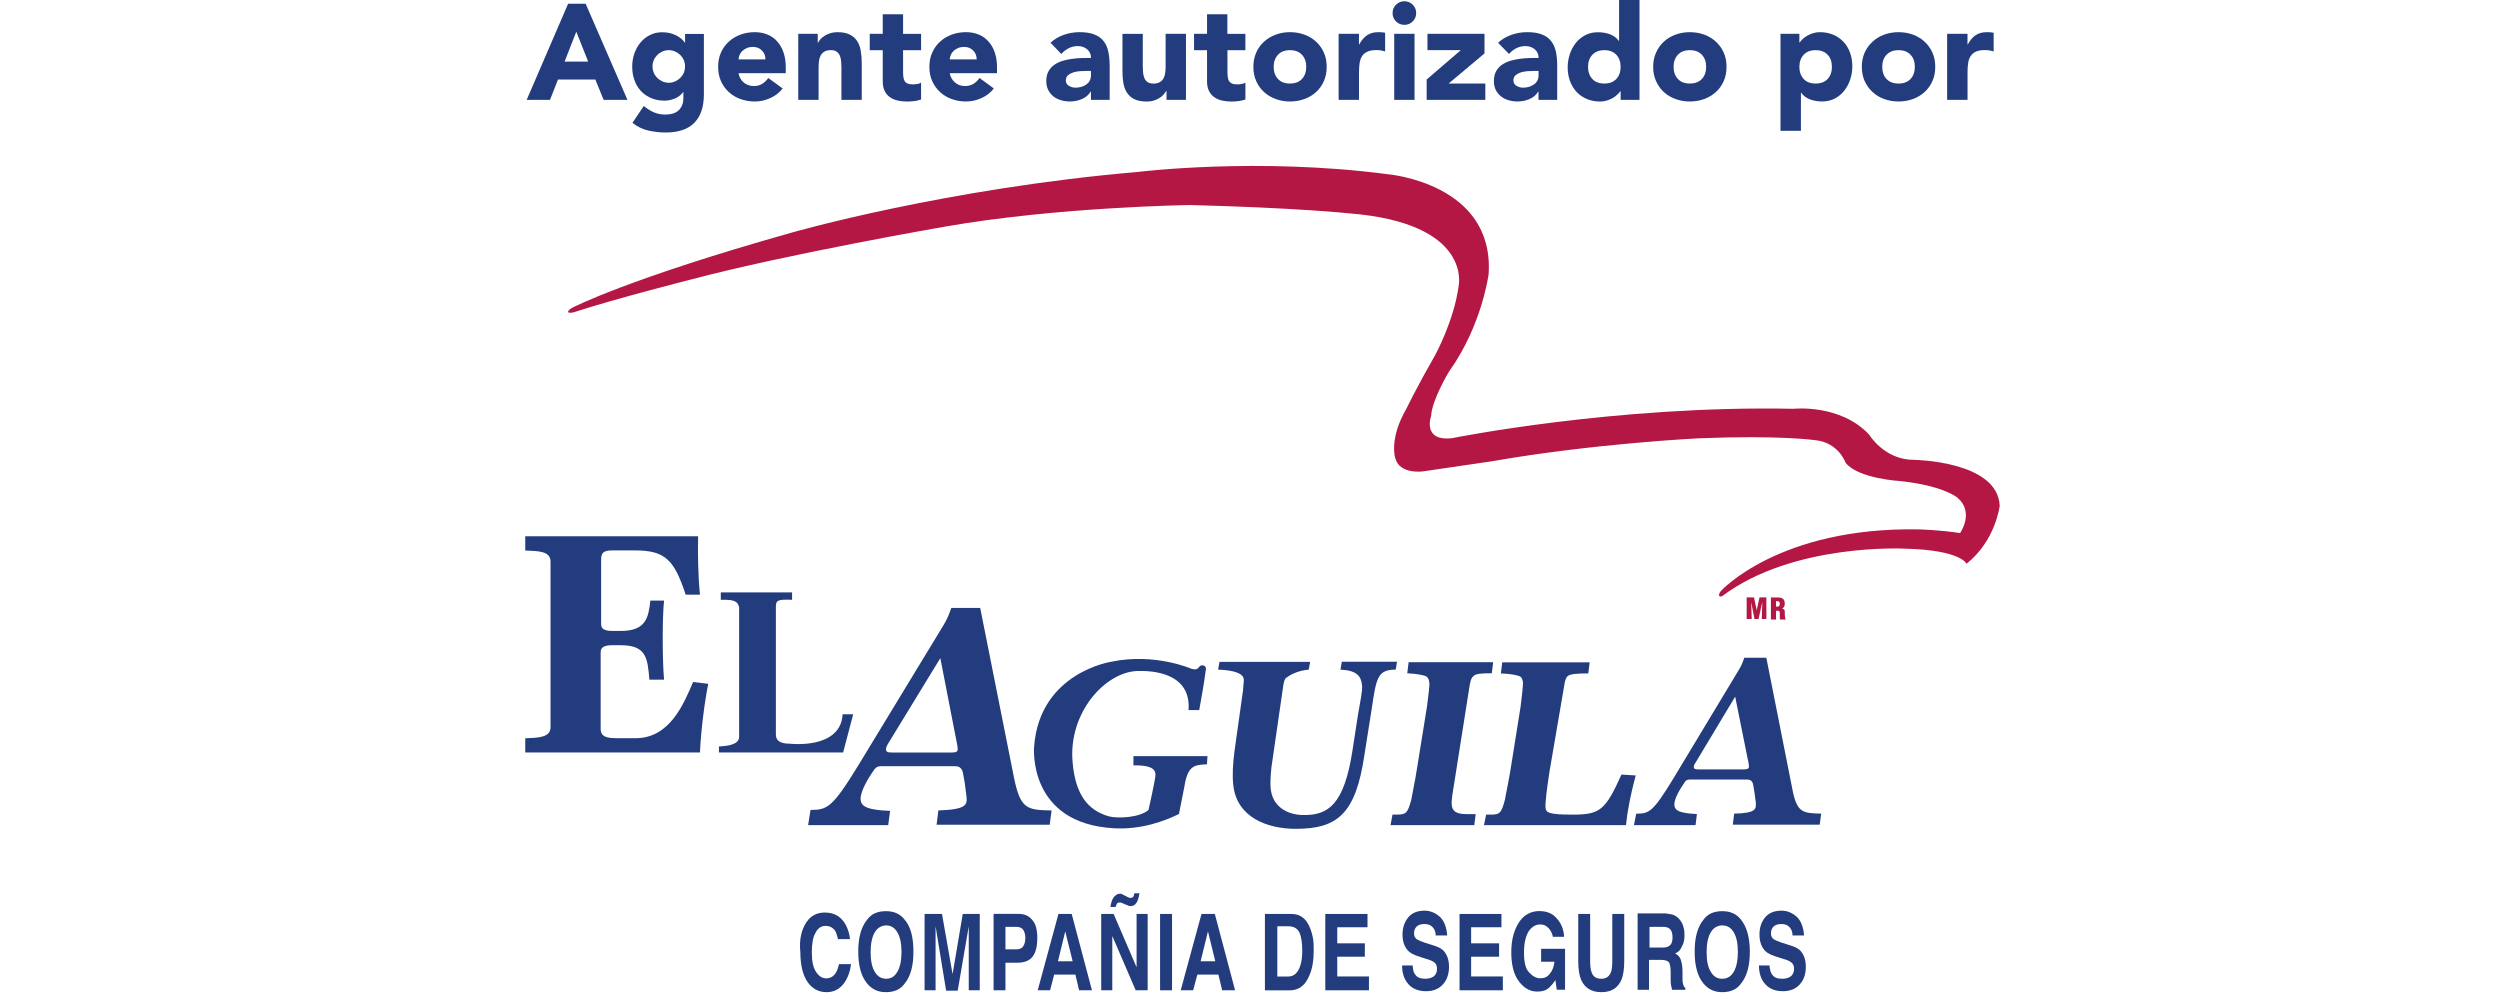
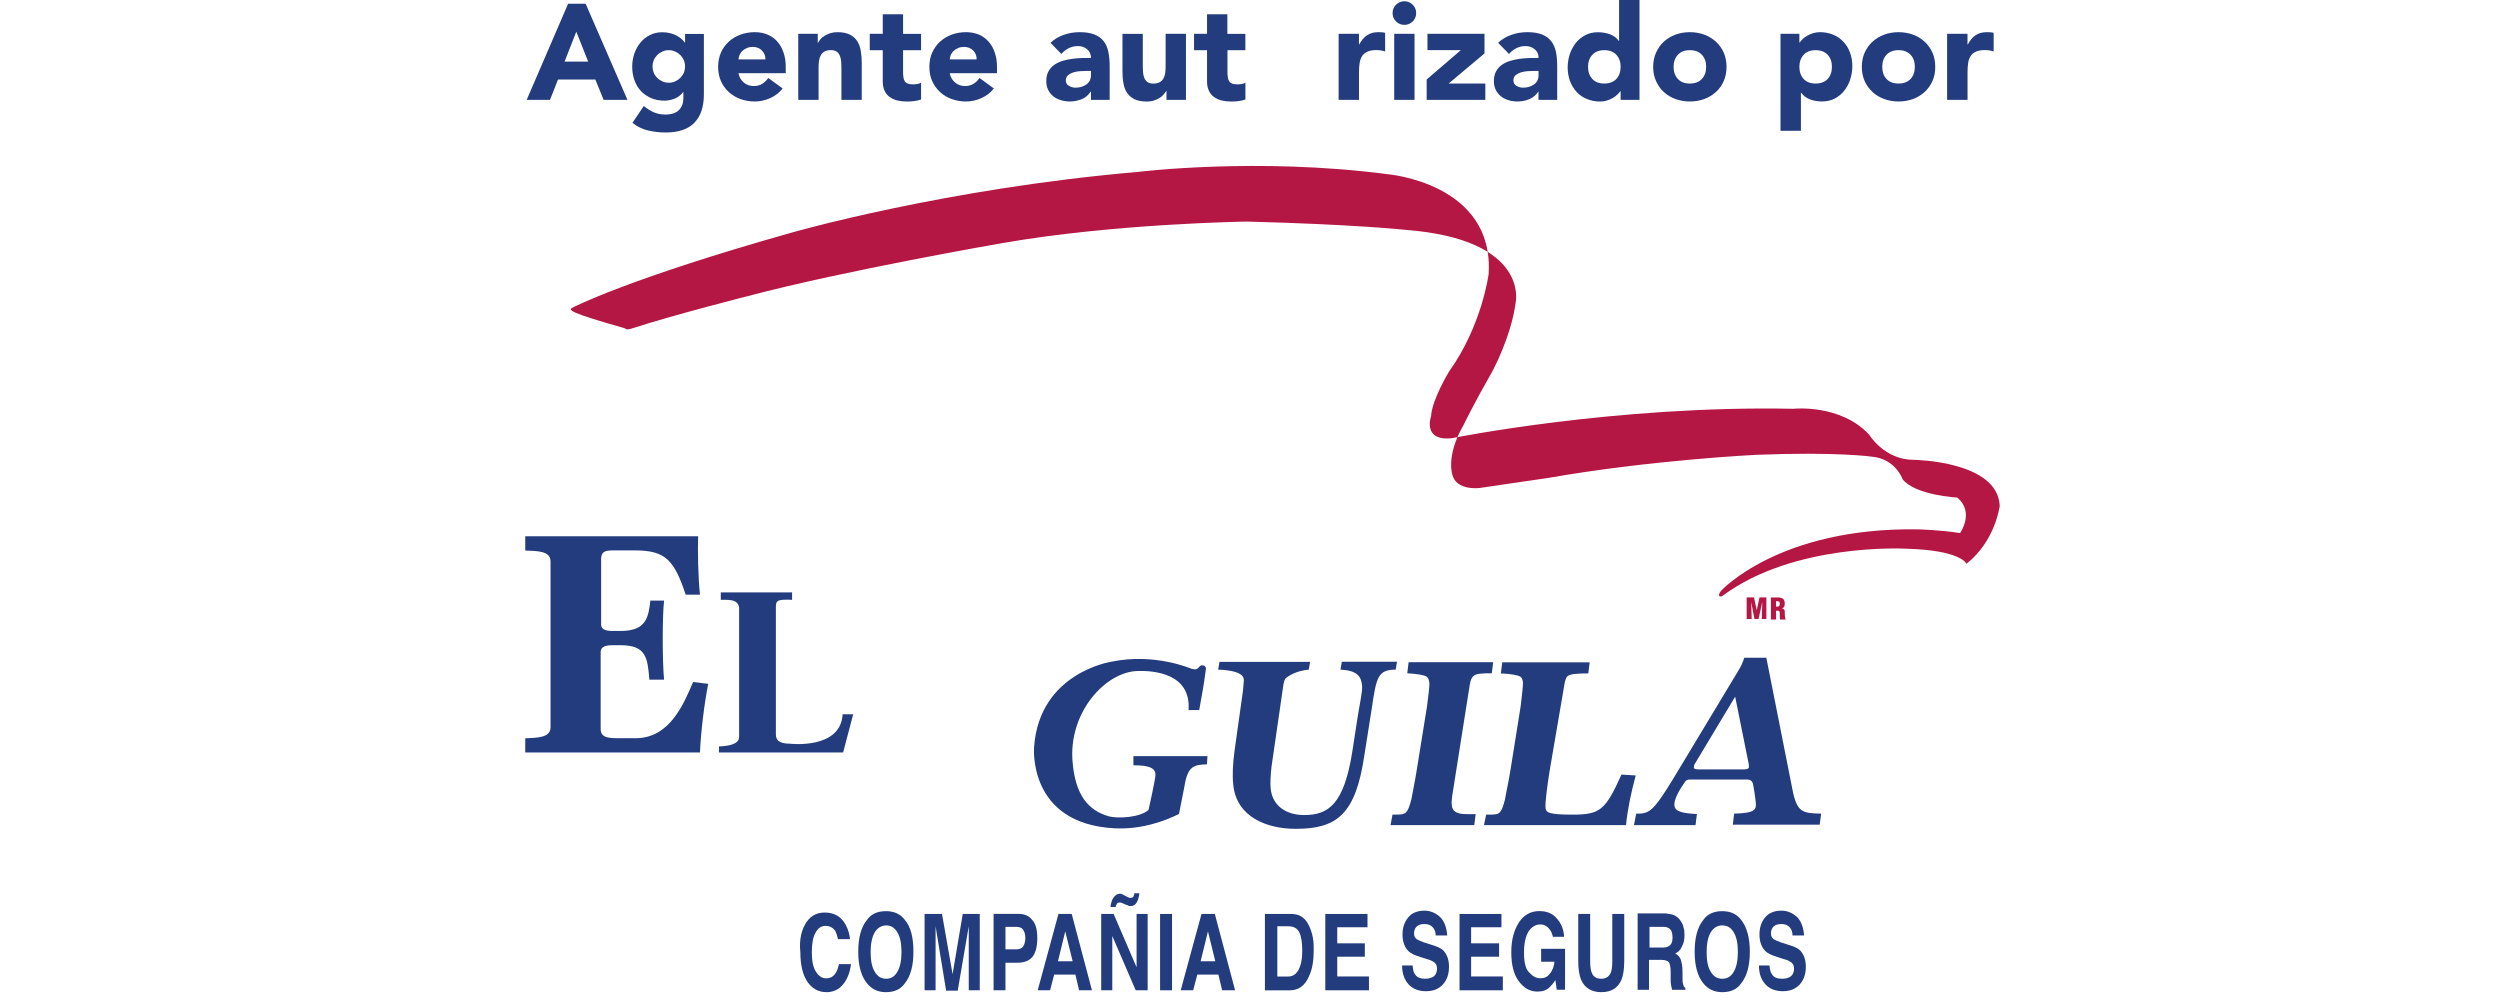
<svg xmlns="http://www.w3.org/2000/svg" version="1.1" id="Capa_1" x="0px" y="0px" width="60px" height="24px" viewBox="0 0 60 24" enable-background="new 0 0 60 24" xml:space="preserve">
  <g>
    <g>
      <path fill="#223C7E" d="M12.606,18.059h4.193c0.023-0.519,0.109-1.205,0.199-1.647l-0.363-0.044    c-0.221,0.509-0.551,1.349-1.381,1.349h-0.43c-0.242,0-0.408-0.023-0.408-0.223v-1.844    c0-0.099,0.065-0.165,0.277-0.165h0.197c0.619,0,0.652,0.298,0.695,0.827h0.353c-0.043-0.452-0.043-1.534,0-1.897    h-0.33c-0.043,0.386-0.09,0.728-0.707,0.728h-0.199c-0.207,0-0.275-0.056-0.275-0.166v-1.545    c0-0.166,0.055-0.222,0.275-0.222h0.541c0.729,0,0.94,0.234,1.213,1.062h0.344    c-0.045-0.388-0.057-1.062-0.045-1.402H12.606v0.343c0.309,0.011,0.607,0.011,0.607,0.264v3.976    c0,0.253-0.309,0.253-0.607,0.266V18.059L12.606,18.059z" />
      <path fill="#223C7E" d="M17.254,18.059h2.981l0.242-0.917h-0.254c-0.045,0.851-1.26,0.707-1.26,0.707    c-0.297,0-0.342-0.109-0.342-0.231v-3.037c0-0.176,0.033-0.198,0.389-0.186v-0.178h-1.711v0.178    c0.219,0,0.406-0.012,0.44,0.186v3.103c0,0.186-0.266,0.22-0.484,0.231V18.059L17.254,18.059z" />
-       <path fill="#223C7E" d="M19.395,19.803h1.922l0.045-0.342c-0.51-0.021-0.697-0.088-0.707-0.276    c-0.012-0.166,0.154-0.475,0.33-0.718c0.033-0.045,0.078-0.078,0.143-0.078h1.791    c0.078,0,0.154,0.022,0.188,0.143l0.045,0.245c0.01,0.109,0.043,0.297,0.043,0.33    c0.021,0.209,0.012,0.319-0.674,0.344l-0.043,0.342h2.715l0.045-0.342c-0.586-0.013-0.75-0.022-0.906-0.807    l-0.807-4.053h-0.693c-0.045,0.122-0.098,0.276-0.199,0.432l-2.033,3.345c-0.627,1.025-0.75,1.07-1.147,1.07    L19.395,19.803z M22.94,17.706c0.023,0.12,0.045,0.209,0.045,0.275c0,0.046-0.021,0.079-0.144,0.079h-1.434    c-0.1,0-0.144-0.013-0.144-0.079c0-0.033,0.021-0.089,0.057-0.143l1.248-2.043L22.94,17.706z" />
      <path fill="#223C7E" d="M27.202,18.367c0.385,0,0.529,0.066,0.529,0.232c0,0.1-0.166,0.838-0.166,0.838    c-0.209,0.189-0.74,0.21-0.949,0.156c-0.508-0.144-0.805-0.519-0.873-1.293c-0.111-1.192,0.783-2.175,1.557-2.196    c0.365-0.012,1.291,0.044,1.225,0.938h0.256c0.076-0.452,0.098-0.506,0.154-0.938    c0.043-0.166-0.111-0.133-0.111-0.133c-0.066,0.023-0.055,0.133-0.231,0.079c0,0-0.885-0.388-1.922-0.168    c0,0-1.723,0.255-1.853,2.043c0,0-0.166,1.844,1.93,1.954c0.652,0.033,1.205-0.175,1.547-0.343l0.131-0.661    c0.078-0.507,0.244-0.519,0.541-0.531l0.012-0.197h-1.777v0.22H27.202L27.202,18.367z" />
      <path fill="#223C7E" d="M29.631,18.003c-0.045,0.331-0.057,0.607-0.033,0.829c0.076,0.784,0.816,1.06,1.5,1.06    c0.996,0,1.438-0.354,1.647-1.767l0.178-1.126c0.109-0.739,0.143-0.928,0.574-0.928l0.031-0.189h-1.324    l-0.033,0.189c0.41,0.021,0.498,0.166,0.519,0.388c0.012,0.121-0.045,0.376-0.1,0.706l-0.131,0.85    c-0.201,1.303-0.586,1.546-1.16,1.546c-0.441,0-0.771-0.231-0.804-0.651c-0.012-0.131,0-0.31,0.021-0.507    l0.285-1.966c0.012-0.077,0.033-0.153,0.078-0.177c0.076-0.056,0.254-0.165,0.531-0.189l0.033-0.186h-2.175    l-0.033,0.186c0.584,0.023,0.617,0.177,0.617,0.255c0,0.033-0.012,0.133-0.021,0.254L29.631,18.003z" />
      <path fill="#223C7E" d="M33.373,19.803h2.01l0.033-0.264h-0.221c-0.254,0-0.342-0.078-0.353-0.222    c-0.012-0.065,0.012-0.189,0.012-0.222l0.42-2.659c0.021-0.122,0.045-0.166,0.078-0.199    c0.055-0.078,0.242-0.078,0.451-0.078l0.033-0.266h-2.029l-0.033,0.266c0.242,0.012,0.408,0.045,0.461,0.078    c0.047,0.033,0.057,0.077,0.068,0.142c0.012,0.068-0.021,0.299-0.055,0.576l-0.244,1.512    c-0.043,0.287-0.121,0.641-0.131,0.718c-0.09,0.332-0.123,0.365-0.355,0.365h-0.098L33.373,19.803z" />
      <path fill="#223C7E" d="M35.615,19.803h3.41c0.035-0.375,0.123-0.784,0.232-1.192l-0.342-0.021    c-0.387,0.861-0.519,0.961-1.17,0.961c-0.574,0-0.641-0.046-0.652-0.166c-0.012-0.1,0.033-0.475,0.098-0.884    l0.365-2.132c0.012-0.043,0.021-0.087,0.055-0.131c0.057-0.066,0.244-0.076,0.508-0.076l0.033-0.266h-2.098    l-0.033,0.266c0.244,0.01,0.408,0.043,0.465,0.076c0.045,0.031,0.055,0.077,0.066,0.144    c0,0.066-0.021,0.299-0.057,0.574l-0.242,1.514c-0.045,0.285-0.123,0.639-0.133,0.718    c-0.088,0.33-0.121,0.363-0.353,0.363H35.668L35.615,19.803z" />
      <path fill="#223C7E" d="M39.215,19.803h1.478l0.033-0.266c-0.387-0.021-0.531-0.065-0.541-0.22    c-0.01-0.131,0.121-0.363,0.254-0.552c0.021-0.033,0.055-0.056,0.111-0.056h1.379    c0.066,0,0.121,0.022,0.144,0.109l0.033,0.19c0.01,0.087,0.033,0.231,0.033,0.253    c0.01,0.155,0.01,0.255-0.519,0.266l-0.033,0.265h2.086l0.035-0.265c-0.453-0.011-0.586-0.021-0.697-0.618    l-0.619-3.124h-0.529c-0.031,0.098-0.076,0.21-0.154,0.33l-1.557,2.584c-0.486,0.796-0.574,0.829-0.883,0.829    L39.215,19.803z M41.94,18.191c0.023,0.089,0.035,0.166,0.035,0.209c0,0.033-0.021,0.065-0.111,0.065h-1.103    c-0.076,0-0.109-0.011-0.109-0.055c0-0.033,0.012-0.066,0.043-0.11l0.949-1.58L41.94,18.191z" />
      <path fill="#223C7E" d="M19.362,22.121c0.111-0.155,0.256-0.22,0.432-0.22c0.231,0,0.397,0.098,0.506,0.299    c0.057,0.109,0.09,0.231,0.1,0.34h-0.287c-0.021-0.089-0.045-0.153-0.065-0.197    c-0.057-0.078-0.133-0.122-0.232-0.122c-0.111,0-0.188,0.057-0.244,0.166c-0.065,0.11-0.088,0.276-0.088,0.474    c0,0.211,0.033,0.364,0.102,0.464c0.065,0.1,0.141,0.155,0.242,0.155c0.1,0,0.176-0.043,0.231-0.133    c0.033-0.045,0.057-0.122,0.078-0.207h0.287c-0.023,0.197-0.09,0.363-0.188,0.483    c-0.1,0.122-0.232,0.189-0.398,0.189c-0.199,0-0.353-0.089-0.463-0.253c-0.111-0.166-0.166-0.409-0.166-0.697    C19.174,22.54,19.241,22.298,19.362,22.121" />
      <path fill="#223C7E" d="M21.536,23.324c0.066-0.109,0.1-0.275,0.1-0.475c0-0.208-0.033-0.363-0.1-0.474    c-0.065-0.111-0.154-0.165-0.264-0.165c-0.111,0-0.211,0.054-0.277,0.165c-0.066,0.11-0.1,0.276-0.1,0.474    c0,0.211,0.033,0.365,0.1,0.475c0.066,0.112,0.154,0.166,0.277,0.166C21.383,23.49,21.471,23.436,21.536,23.324     M21.715,23.601c-0.1,0.144-0.254,0.211-0.453,0.211c-0.201,0-0.344-0.078-0.453-0.211    c-0.144-0.175-0.211-0.43-0.211-0.762c0-0.331,0.066-0.585,0.211-0.763c0.1-0.142,0.252-0.208,0.453-0.208    c0.199,0,0.342,0.066,0.453,0.208c0.143,0.166,0.207,0.421,0.207,0.763C21.922,23.171,21.858,23.426,21.715,23.601" />
      <polygon fill="#223C7E" points="23.106,21.935 23.514,21.935 23.514,23.767 23.25,23.767 23.25,22.53 23.25,22.376     23.25,22.231 22.985,23.776 22.707,23.776 22.454,22.231 22.454,22.376 22.454,22.53 22.454,23.767     22.19,23.767 22.19,21.935 22.608,21.935 22.862,23.38   " />
      <path fill="#223C7E" d="M24.553,22.31c-0.033-0.045-0.09-0.065-0.156-0.065h-0.266v0.539h0.266    c0.066,0,0.123-0.021,0.156-0.066c0.031-0.044,0.055-0.11,0.055-0.209C24.608,22.42,24.584,22.354,24.553,22.31     M24.772,22.972c-0.076,0.089-0.197,0.133-0.352,0.133h-0.289v0.662h-0.285v-1.834h0.596    c0.143,0,0.254,0.046,0.33,0.144c0.09,0.1,0.123,0.242,0.123,0.441C24.895,22.73,24.85,22.883,24.772,22.972" />
      <path fill="#223C7E" d="M25.391,23.071h0.353l-0.178-0.718L25.391,23.071z M25.403,21.935h0.318l0.486,1.832h-0.309    l-0.088-0.376h-0.51l-0.098,0.376h-0.297L25.403,21.935z" />
      <path fill="#223C7E" d="M26.428,21.935h0.299l0.551,1.28v-1.28h0.266v1.832h-0.287l-0.562-1.303v1.303h-0.266    V21.935L26.428,21.935z M26.924,21.46c0.012,0,0.033,0.01,0.045,0.021l0.09,0.046    c0.021,0.01,0.045,0.021,0.055,0.021h0.023c0.031,0,0.055-0.011,0.065-0.033    c0.012-0.021,0.021-0.045,0.021-0.076h0.123c-0.012,0.089-0.033,0.165-0.066,0.22    c-0.033,0.056-0.078,0.087-0.143,0.087c-0.023,0-0.045,0-0.078-0.021c-0.021-0.011-0.045-0.011-0.057-0.021    l-0.076-0.033c-0.012,0-0.021-0.01-0.033-0.01h-0.033c-0.021,0-0.045,0.01-0.055,0.031    c-0.01,0.022-0.023,0.045-0.033,0.076h-0.121c0.01-0.087,0.033-0.153,0.055-0.197    c0.045-0.076,0.1-0.122,0.176-0.122C26.903,21.447,26.913,21.447,26.924,21.46" />
      <rect x="27.842" y="21.935" fill="#223C7E" width="0.287" height="1.832" />
      <path fill="#223C7E" d="M28.815,23.071h0.352l-0.176-0.718L28.815,23.071z M28.836,21.935h0.32l0.486,1.832h-0.31    l-0.09-0.376h-0.506l-0.1,0.376h-0.299L28.836,21.935z" />
      <path fill="#223C7E" d="M30.656,22.244v1.192h0.266c0.133,0,0.232-0.09,0.287-0.266    c0.033-0.1,0.045-0.222,0.045-0.354c0-0.186-0.021-0.332-0.066-0.43c-0.045-0.1-0.133-0.155-0.266-0.155    h-0.266V22.244L30.656,22.244z M31.176,21.968c0.1,0.044,0.178,0.122,0.232,0.232    c0.045,0.089,0.078,0.189,0.1,0.299c0.021,0.109,0.021,0.207,0.021,0.307c0,0.245-0.033,0.454-0.111,0.62    c-0.098,0.232-0.254,0.342-0.463,0.342h-0.597v-1.833h0.597C31.055,21.933,31.121,21.945,31.176,21.968" />
      <polygon fill="#223C7E" points="32.82,22.254 32.094,22.254 32.094,22.64 32.756,22.64 32.756,22.961     32.094,22.961 32.094,23.435 32.855,23.435 32.855,23.767 31.807,23.767 31.807,21.935 32.82,21.935   " />
      <path fill="#223C7E" d="M33.904,23.191c0.012,0.09,0.019,0.145,0.055,0.189c0.043,0.077,0.133,0.11,0.242,0.11    c0.066,0,0.121-0.011,0.166-0.033c0.078-0.031,0.121-0.11,0.121-0.208c0-0.067-0.019-0.111-0.055-0.144    c-0.045-0.033-0.1-0.066-0.188-0.087l-0.144-0.046c-0.143-0.044-0.242-0.089-0.297-0.144    c-0.09-0.089-0.144-0.22-0.144-0.398c0-0.164,0.045-0.297,0.133-0.407c0.088-0.111,0.221-0.167,0.397-0.167    c0.143,0,0.266,0.056,0.375,0.155c0.1,0.098,0.154,0.255,0.168,0.44h-0.277c0-0.108-0.045-0.185-0.111-0.231    c-0.043-0.033-0.098-0.043-0.166-0.043c-0.076,0-0.131,0.021-0.176,0.056c-0.045,0.044-0.066,0.098-0.066,0.166    c0,0.065,0.021,0.109,0.066,0.143c0.033,0.021,0.088,0.044,0.176,0.077l0.242,0.077    c0.1,0.033,0.188,0.076,0.234,0.132c0.076,0.09,0.121,0.21,0.121,0.376s-0.045,0.309-0.144,0.419    c-0.098,0.111-0.231,0.166-0.408,0.166c-0.176,0-0.32-0.055-0.42-0.166c-0.098-0.11-0.154-0.253-0.154-0.452    h0.254v0.021H33.904z" />
      <polygon fill="#223C7E" points="36.035,22.254 35.307,22.254 35.307,22.64 35.978,22.64 35.978,22.961     35.307,22.961 35.307,23.435 36.068,23.435 36.068,23.767 35.029,23.767 35.029,21.935 36.035,21.935   " />
      <path fill="#223C7E" d="M37.272,22.497c-0.023-0.122-0.078-0.21-0.156-0.264c-0.043-0.035-0.098-0.046-0.152-0.046    c-0.111,0-0.201,0.057-0.277,0.166c-0.068,0.11-0.111,0.276-0.111,0.507c0,0.222,0.033,0.388,0.121,0.475    c0.078,0.089,0.168,0.144,0.268,0.144c0.098,0,0.176-0.033,0.231-0.111c0.066-0.077,0.1-0.177,0.111-0.286    h-0.32v-0.31h0.574v0.981h-0.199l-0.033-0.231c-0.055,0.089-0.111,0.144-0.154,0.186    c-0.078,0.066-0.166,0.09-0.277,0.09c-0.188,0-0.33-0.09-0.451-0.254c-0.123-0.167-0.176-0.398-0.176-0.696    c0-0.297,0.066-0.529,0.188-0.718c0.119-0.176,0.285-0.264,0.484-0.264c0.176,0,0.32,0.055,0.42,0.177    c0.109,0.12,0.166,0.265,0.176,0.44h-0.264V22.497L37.272,22.497z" />
      <path fill="#223C7E" d="M37.877,21.935h0.287v1.124c0,0.123,0.012,0.223,0.035,0.278    c0.033,0.098,0.109,0.153,0.231,0.153s0.19-0.056,0.232-0.153c0.023-0.056,0.033-0.155,0.033-0.278v-1.124    h0.287v1.124c0,0.199-0.023,0.345-0.066,0.454c-0.088,0.199-0.242,0.299-0.486,0.299    c-0.231,0-0.398-0.1-0.484-0.299c-0.045-0.109-0.068-0.255-0.068-0.454V21.935L37.877,21.935z" />
      <path fill="#223C7E" d="M39.588,22.242v0.499h0.322c0.066,0,0.109-0.012,0.143-0.035    c0.057-0.033,0.088-0.098,0.088-0.209c0-0.11-0.031-0.188-0.088-0.22c-0.033-0.021-0.076-0.033-0.143-0.033    h-0.322V22.242z M40.207,21.979c0.055,0.033,0.1,0.076,0.133,0.131c0.033,0.045,0.057,0.1,0.066,0.155    c0.021,0.056,0.021,0.122,0.021,0.186c0,0.089-0.012,0.179-0.057,0.255c-0.033,0.089-0.088,0.144-0.166,0.177    c0.068,0.033,0.111,0.089,0.133,0.143c0.021,0.066,0.043,0.156,0.043,0.289v0.12c0,0.089,0,0.143,0.014,0.178    c0.01,0.044,0.019,0.077,0.055,0.098v0.044h-0.32c-0.012-0.044-0.012-0.077-0.021-0.098    c-0.012-0.058-0.012-0.1-0.012-0.155v-0.177c0-0.122-0.021-0.199-0.043-0.232    c-0.033-0.033-0.09-0.056-0.178-0.056h-0.299v0.718h-0.273v-1.833h0.672    C40.074,21.935,40.152,21.945,40.207,21.979" />
      <path fill="#223C7E" d="M41.609,23.324c0.066-0.109,0.1-0.275,0.1-0.475c0-0.208-0.033-0.363-0.1-0.474    c-0.065-0.111-0.154-0.165-0.275-0.165c-0.109,0-0.211,0.054-0.275,0.165c-0.068,0.11-0.1,0.276-0.1,0.474    c0,0.211,0.031,0.365,0.1,0.475c0.065,0.112,0.154,0.166,0.275,0.166S41.543,23.436,41.609,23.324 M41.787,23.601    c-0.1,0.144-0.254,0.211-0.453,0.211s-0.344-0.078-0.453-0.211c-0.144-0.175-0.209-0.43-0.209-0.762    c0-0.331,0.065-0.585,0.209-0.763c0.1-0.142,0.254-0.208,0.453-0.208s0.342,0.066,0.453,0.208    c0.133,0.166,0.209,0.421,0.209,0.763C41.996,23.171,41.93,23.426,41.787,23.601" />
      <path fill="#223C7E" d="M42.469,23.191c0.014,0.09,0.023,0.145,0.057,0.189c0.045,0.077,0.121,0.11,0.242,0.11    c0.066,0,0.123-0.011,0.168-0.033c0.076-0.031,0.121-0.11,0.121-0.208c0-0.067-0.021-0.111-0.057-0.144    c-0.043-0.033-0.098-0.066-0.188-0.087l-0.143-0.046c-0.144-0.044-0.244-0.089-0.299-0.144    c-0.088-0.089-0.143-0.22-0.143-0.398c0-0.164,0.043-0.297,0.131-0.407c0.09-0.111,0.221-0.167,0.398-0.167    c0.144,0,0.266,0.056,0.375,0.155c0.098,0.098,0.154,0.255,0.166,0.44h-0.277c0-0.108-0.043-0.185-0.109-0.231    c-0.043-0.033-0.1-0.043-0.166-0.043c-0.076,0-0.133,0.021-0.176,0.056c-0.045,0.044-0.066,0.098-0.066,0.166    c0,0.065,0.021,0.109,0.066,0.143c0.033,0.021,0.088,0.044,0.176,0.077l0.242,0.077    c0.1,0.033,0.188,0.076,0.232,0.132c0.076,0.09,0.121,0.21,0.121,0.376s-0.045,0.309-0.143,0.419    c-0.1,0.111-0.232,0.166-0.408,0.166c-0.178,0-0.32-0.055-0.42-0.166c-0.1-0.11-0.154-0.253-0.154-0.452    h0.254L42.469,23.191L42.469,23.191L42.469,23.191z" />
-       <path fill="#B51745" d="M13.743,7.382c0,0,1.303-0.685,5.256-1.799c0,0,3.688-1.061,8.324-1.458    c0,0,2.85-0.354,5.974,0.055c0,0,2.572,0.21,2.43,2.397c0,0-0.154,1.226-0.949,2.339    c0,0-0.41,0.674-0.432,1.07c0,0-0.219,0.608,0.498,0.531c0,0,3.93-0.794,8.203-0.706    c0,0,1.115-0.122,1.81,0.617c0,0,0.365,0.608,1.07,0.608c0,0,2.022,0.022,2.066,1.105    c0,0-0.1,0.838-0.797,1.39c0,0-0.121-0.33-1.478-0.363c0,0-2.672-0.144-4.383,1.137    c0,0-0.057,0.033-0.078-0.013c0,0-0.01-0.043,0.045-0.109c0,0,1.393-1.535,4.736-1.478    c0,0,0.518,0.012,1.004,0.089c0,0,0.353-0.498-0.065-0.851c0,0-0.33-0.286-1.369-0.397    c0,0-1.016-0.056-1.315-0.442c0,0-0.166-0.485-0.729-0.54c0,0-0.838-0.123-2.781-0.045    c0,0-2.518,0.121-4.979,0.552c0,0-1.215,0.177-1.658,0.243c0,0-0.562,0.077-0.66-0.321    c0,0-0.156-0.452,0.266-1.181c0,0,0.25-0.519,0.693-1.292c0,0,0.453-0.828,0.562-1.656c0,0,0.344-1.512-2.637-1.744    c0,0-1.215-0.132-3.812-0.199c0,0-3.178,0.044-5.883,0.519c0,0-3.766,0.652-6.094,1.269    c0,0-1.789,0.453-2.773,0.774c0,0-0.154,0.055-0.176,0C13.633,7.493,13.633,7.438,13.743,7.382" />
+       <path fill="#B51745" d="M13.743,7.382c0,0,1.303-0.685,5.256-1.799c0,0,3.688-1.061,8.324-1.458    c0,0,2.85-0.354,5.974,0.055c0,0,2.572,0.21,2.43,2.397c0,0-0.154,1.226-0.949,2.339    c0,0-0.41,0.674-0.432,1.07c0,0-0.219,0.608,0.498,0.531c0,0,3.93-0.794,8.203-0.706    c0,0,1.115-0.122,1.81,0.617c0,0,0.365,0.608,1.07,0.608c0,0,2.022,0.022,2.066,1.105    c0,0-0.1,0.838-0.797,1.39c0,0-0.121-0.33-1.478-0.363c0,0-2.672-0.144-4.383,1.137    c0,0-0.057,0.033-0.078-0.013c0,0-0.01-0.043,0.045-0.109c0,0,1.393-1.535,4.736-1.478    c0,0,0.518,0.012,1.004,0.089c0,0,0.353-0.498-0.065-0.851c0,0-1.016-0.056-1.315-0.442c0,0-0.166-0.485-0.729-0.54c0,0-0.838-0.123-2.781-0.045    c0,0-2.518,0.121-4.979,0.552c0,0-1.215,0.177-1.658,0.243c0,0-0.562,0.077-0.66-0.321    c0,0-0.156-0.452,0.266-1.181c0,0,0.25-0.519,0.693-1.292c0,0,0.453-0.828,0.562-1.656c0,0,0.344-1.512-2.637-1.744    c0,0-1.215-0.132-3.812-0.199c0,0-3.178,0.044-5.883,0.519c0,0-3.766,0.652-6.094,1.269    c0,0-1.789,0.453-2.773,0.774c0,0-0.154,0.055-0.176,0C13.633,7.493,13.633,7.438,13.743,7.382" />
      <polygon fill="#B51745" points="42.041,14.856 42.029,14.448 42.107,14.856 42.205,14.856 42.295,14.448     42.283,14.856 42.393,14.856 42.393,14.338 42.228,14.338 42.162,14.646 42.096,14.338 41.92,14.338     41.92,14.856   " />
      <path fill="#B51745" d="M42.625,14.427c0.055,0,0.09,0,0.09,0.066c0,0.033-0.012,0.065-0.045,0.065H42.625V14.427    L42.625,14.427z M42.625,14.657h0.045c0.033,0,0.045,0.022,0.045,0.058v0.121c0,0.01,0,0.022,0.01,0.032h0.133    v-0.01c-0.012,0-0.012-0.013-0.012-0.022c-0.012-0.033-0.012-0.121-0.012-0.166c0-0.033-0.021-0.057-0.065-0.066    c0.055-0.023,0.065-0.066,0.065-0.122c0-0.099-0.055-0.142-0.154-0.142H42.502v0.528h0.123V14.657L42.625,14.657z" />
    </g>
    <g>
      <path fill="#223C7E" d="M13.635,0.089h0.42l1.004,2.308h-0.572l-0.199-0.489h-0.896L13.2,2.397h-0.56    L13.635,0.089z M13.831,0.761l-0.281,0.717h0.566L13.831,0.761z" />
      <path fill="#223C7E" d="M16.893,2.264c0,0.3-0.076,0.527-0.229,0.683c-0.15,0.155-0.381,0.233-0.688,0.233    c-0.143,0-0.281-0.016-0.418-0.047c-0.137-0.032-0.264-0.093-0.379-0.185l0.272-0.404    c0.076,0.063,0.156,0.113,0.238,0.15c0.084,0.037,0.176,0.055,0.275,0.055c0.15,0,0.26-0.036,0.332-0.109    c0.07-0.073,0.105-0.166,0.105-0.279V2.208H16.397c-0.057,0.076-0.127,0.13-0.211,0.161    c-0.084,0.032-0.162,0.047-0.236,0.047c-0.117,0-0.223-0.02-0.318-0.06s-0.18-0.097-0.248-0.169    c-0.068-0.073-0.121-0.159-0.156-0.26c-0.037-0.099-0.055-0.209-0.055-0.329c0-0.103,0.016-0.206,0.049-0.306    c0.035-0.1,0.082-0.189,0.144-0.264c0.06-0.076,0.137-0.138,0.227-0.184c0.09-0.047,0.19-0.07,0.303-0.07    c0.068,0,0.133,0.008,0.191,0.023c0.057,0.015,0.107,0.035,0.154,0.059c0.045,0.024,0.084,0.051,0.117,0.08    c0.031,0.03,0.059,0.059,0.078,0.087h0.006v-0.209h0.451V2.264z M15.661,1.595c0,0.053,0.01,0.102,0.029,0.149    c0.018,0.047,0.047,0.088,0.082,0.123c0.035,0.036,0.078,0.065,0.125,0.086c0.047,0.022,0.098,0.033,0.154,0.033    c0.055,0,0.105-0.01,0.152-0.033c0.049-0.021,0.09-0.05,0.127-0.086c0.035-0.036,0.062-0.077,0.084-0.123    c0.018-0.047,0.027-0.096,0.027-0.149c0-0.052-0.01-0.101-0.027-0.148c-0.021-0.047-0.049-0.088-0.084-0.124    c-0.037-0.036-0.078-0.065-0.127-0.086c-0.047-0.022-0.098-0.033-0.152-0.033c-0.057,0-0.107,0.011-0.154,0.033    c-0.047,0.021-0.09,0.05-0.125,0.086c-0.035,0.036-0.065,0.077-0.082,0.124    C15.67,1.494,15.661,1.543,15.661,1.595z" />
      <path fill="#223C7E" d="M18.784,2.123c-0.078,0.1-0.178,0.177-0.297,0.231c-0.121,0.054-0.244,0.082-0.373,0.082    c-0.119,0-0.234-0.02-0.344-0.059c-0.105-0.039-0.201-0.095-0.279-0.168c-0.08-0.073-0.143-0.16-0.188-0.262    c-0.045-0.102-0.068-0.216-0.068-0.342c0-0.127,0.023-0.241,0.068-0.343c0.045-0.102,0.107-0.189,0.188-0.262    c0.078-0.073,0.174-0.129,0.279-0.169c0.109-0.039,0.225-0.059,0.344-0.059c0.113,0,0.217,0.02,0.309,0.059    c0.094,0.04,0.172,0.095,0.234,0.169c0.065,0.073,0.115,0.16,0.148,0.262    c0.035,0.102,0.053,0.217,0.053,0.343v0.152h-1.135c0.019,0.094,0.062,0.168,0.127,0.224    c0.066,0.055,0.146,0.084,0.242,0.084c0.08,0,0.148-0.019,0.203-0.054s0.103-0.082,0.144-0.139L18.784,2.123z     M18.37,1.425c0.002-0.083-0.025-0.153-0.082-0.211s-0.129-0.088-0.219-0.088c-0.055,0-0.102,0.009-0.143,0.026    s-0.078,0.04-0.105,0.067c-0.031,0.027-0.053,0.059-0.068,0.094c-0.018,0.036-0.025,0.074-0.029,0.112H18.37z" />
      <path fill="#223C7E" d="M19.155,0.812h0.471v0.215h0.006c0.014-0.03,0.037-0.06,0.065-0.092    c0.027-0.03,0.06-0.057,0.102-0.081c0.039-0.024,0.084-0.043,0.133-0.059c0.051-0.015,0.105-0.023,0.164-0.023    c0.123,0,0.223,0.019,0.299,0.058c0.076,0.038,0.137,0.09,0.178,0.158c0.043,0.067,0.072,0.146,0.086,0.238    c0.016,0.092,0.023,0.19,0.023,0.297V2.397h-0.488V1.622c0-0.046-0.002-0.093-0.006-0.143    c-0.004-0.049-0.012-0.094-0.029-0.135c-0.016-0.041-0.039-0.075-0.074-0.101    c-0.033-0.026-0.082-0.04-0.146-0.04c-0.062,0-0.113,0.011-0.152,0.035c-0.039,0.022-0.068,0.053-0.09,0.091    c-0.021,0.038-0.033,0.081-0.041,0.128c-0.006,0.048-0.01,0.098-0.01,0.15V2.397h-0.488V0.812z" />
      <path fill="#223C7E" d="M22.106,1.204h-0.432v0.529c0,0.043,0.002,0.083,0.008,0.119    c0.004,0.035,0.014,0.066,0.029,0.092c0.014,0.026,0.037,0.046,0.07,0.06c0.031,0.014,0.074,0.021,0.125,0.021    c0.025,0,0.06-0.002,0.102-0.008c0.043-0.005,0.076-0.018,0.098-0.037v0.408    c-0.055,0.019-0.111,0.032-0.17,0.039c-0.059,0.007-0.117,0.01-0.172,0.01c-0.084,0-0.16-0.009-0.229-0.026    c-0.07-0.018-0.131-0.045-0.184-0.084c-0.053-0.038-0.092-0.087-0.121-0.148    C21.202,2.118,21.186,2.044,21.186,1.957V1.204h-0.312V0.812h0.312V0.343h0.488v0.469h0.432V1.204z" />
      <path fill="#223C7E" d="M23.852,2.123c-0.076,0.1-0.176,0.177-0.297,0.231c-0.119,0.054-0.242,0.082-0.371,0.082    c-0.121,0-0.234-0.02-0.344-0.059c-0.107-0.039-0.201-0.095-0.279-0.168c-0.08-0.073-0.141-0.16-0.188-0.262    c-0.047-0.102-0.068-0.216-0.068-0.342c0-0.127,0.021-0.241,0.068-0.343c0.047-0.102,0.107-0.189,0.188-0.262    c0.078-0.073,0.172-0.129,0.279-0.169c0.109-0.039,0.223-0.059,0.344-0.059c0.113,0,0.217,0.02,0.309,0.059    c0.094,0.04,0.17,0.095,0.234,0.169c0.065,0.073,0.115,0.16,0.148,0.262    c0.035,0.102,0.053,0.217,0.053,0.343v0.152h-1.135c0.019,0.094,0.062,0.168,0.129,0.224    c0.062,0.055,0.143,0.084,0.238,0.084c0.082,0,0.148-0.019,0.205-0.054s0.103-0.082,0.144-0.139L23.852,2.123z     M23.44,1.425c0-0.083-0.025-0.153-0.082-0.211s-0.131-0.088-0.219-0.088c-0.053,0-0.102,0.009-0.143,0.026    c-0.043,0.018-0.076,0.04-0.107,0.067c-0.029,0.027-0.051,0.059-0.068,0.094    c-0.016,0.036-0.025,0.074-0.027,0.112H23.44z" />
      <path fill="#223C7E" d="M26.184,2.198h-0.008c-0.053,0.085-0.125,0.145-0.215,0.182    c-0.092,0.037-0.185,0.056-0.285,0.056c-0.074,0-0.146-0.011-0.213-0.031c-0.068-0.021-0.131-0.051-0.184-0.093    c-0.051-0.042-0.092-0.093-0.123-0.154c-0.029-0.06-0.045-0.131-0.045-0.211c0-0.091,0.016-0.169,0.051-0.231    c0.033-0.063,0.078-0.115,0.137-0.157c0.059-0.041,0.123-0.073,0.197-0.096c0.074-0.022,0.15-0.04,0.231-0.05    c0.078-0.011,0.158-0.018,0.238-0.02c0.078-0.002,0.15-0.003,0.219-0.003c0-0.087-0.031-0.156-0.092-0.207    c-0.062-0.051-0.137-0.077-0.221-0.077c-0.08,0-0.154,0.017-0.221,0.051c-0.066,0.033-0.127,0.08-0.178,0.138    l-0.26-0.268c0.09-0.085,0.197-0.148,0.318-0.191c0.123-0.042,0.248-0.064,0.379-0.064    c0.143,0,0.26,0.018,0.352,0.054c0.094,0.036,0.168,0.088,0.223,0.158c0.057,0.07,0.094,0.155,0.115,0.256    c0.021,0.101,0.033,0.217,0.033,0.35V2.397h-0.449V2.198z M26.065,1.703c-0.039,0-0.084,0.002-0.141,0.005    c-0.055,0.003-0.107,0.013-0.16,0.028c-0.049,0.015-0.094,0.039-0.129,0.068    c-0.037,0.031-0.055,0.073-0.055,0.127c0,0.059,0.025,0.102,0.076,0.131c0.049,0.028,0.102,0.042,0.156,0.042    c0.047,0,0.094-0.006,0.139-0.019s0.082-0.032,0.119-0.055c0.033-0.024,0.062-0.055,0.082-0.091    c0.019-0.037,0.031-0.081,0.031-0.13V1.703H26.065z" />
      <path fill="#223C7E" d="M28.465,2.397h-0.469V2.182h-0.006c-0.019,0.031-0.041,0.061-0.068,0.091    c-0.025,0.031-0.059,0.058-0.1,0.082c-0.039,0.024-0.082,0.043-0.133,0.059    c-0.049,0.016-0.105,0.023-0.162,0.023c-0.125,0-0.225-0.019-0.303-0.057c-0.076-0.039-0.137-0.091-0.178-0.158    c-0.045-0.067-0.072-0.147-0.086-0.238c-0.016-0.091-0.021-0.19-0.021-0.297v-0.874h0.488v0.776    c0,0.046,0.002,0.093,0.006,0.142c0.002,0.049,0.014,0.094,0.029,0.135s0.041,0.075,0.074,0.101    c0.035,0.026,0.082,0.039,0.146,0.039c0.062,0,0.115-0.011,0.152-0.034c0.039-0.023,0.07-0.053,0.09-0.091    c0.021-0.038,0.035-0.081,0.041-0.129s0.01-0.098,0.01-0.15V0.812h0.488V2.397z" />
      <path fill="#223C7E" d="M29.891,1.204h-0.432v0.529c0,0.043,0.004,0.083,0.008,0.119    c0.004,0.035,0.014,0.066,0.029,0.092c0.016,0.026,0.039,0.046,0.07,0.06s0.072,0.021,0.125,0.021    c0.025,0,0.06-0.002,0.103-0.008c0.041-0.005,0.074-0.018,0.096-0.037v0.408    c-0.055,0.019-0.111,0.032-0.17,0.039c-0.059,0.007-0.115,0.01-0.172,0.01c-0.084,0-0.158-0.009-0.231-0.026    c-0.068-0.018-0.129-0.045-0.182-0.084c-0.051-0.038-0.092-0.087-0.121-0.148    c-0.029-0.06-0.045-0.134-0.045-0.221V1.204h-0.312V0.812h0.312V0.343h0.488v0.469h0.432V1.204z" />
-       <path fill="#223C7E" d="M30.081,1.605c0-0.127,0.023-0.241,0.068-0.343c0.045-0.102,0.107-0.189,0.188-0.262    c0.08-0.073,0.173-0.129,0.281-0.169c0.105-0.039,0.221-0.059,0.342-0.059c0.123,0,0.238,0.02,0.344,0.059    c0.109,0.04,0.203,0.095,0.281,0.169c0.08,0.073,0.143,0.16,0.188,0.262    c0.045,0.102,0.068,0.217,0.068,0.343c0,0.126-0.023,0.239-0.068,0.342c-0.045,0.102-0.107,0.19-0.188,0.262    c-0.078,0.073-0.172,0.129-0.281,0.168c-0.105,0.039-0.221,0.059-0.344,0.059c-0.121,0-0.236-0.02-0.342-0.059    c-0.107-0.039-0.201-0.095-0.281-0.168s-0.143-0.16-0.188-0.262C30.104,1.845,30.081,1.731,30.081,1.605z     M30.568,1.605c0,0.119,0.035,0.216,0.103,0.29s0.164,0.11,0.287,0.11c0.125,0,0.221-0.037,0.289-0.11    s0.103-0.171,0.103-0.29c0-0.12-0.035-0.217-0.103-0.29c-0.068-0.074-0.164-0.111-0.289-0.111    c-0.123,0-0.219,0.037-0.287,0.111C30.604,1.388,30.568,1.485,30.568,1.605z" />
      <path fill="#223C7E" d="M32.127,0.812h0.488v0.254h0.006c0.055-0.098,0.115-0.171,0.188-0.22    c0.072-0.049,0.162-0.074,0.272-0.074c0.027,0,0.055,0.001,0.084,0.003c0.027,0.002,0.055,0.006,0.078,0.013    v0.447c-0.035-0.011-0.068-0.019-0.103-0.025c-0.033-0.005-0.068-0.008-0.105-0.008    c-0.092,0-0.166,0.013-0.221,0.04c-0.055,0.025-0.098,0.062-0.127,0.109c-0.029,0.047-0.047,0.103-0.057,0.168    c-0.008,0.065-0.014,0.137-0.014,0.215V2.397H32.127V0.812z" />
      <path fill="#223C7E" d="M33.422,0.314c0-0.079,0.027-0.145,0.082-0.201c0.057-0.055,0.123-0.083,0.201-0.083    s0.144,0.028,0.201,0.083c0.055,0.056,0.082,0.122,0.082,0.201c0,0.078-0.027,0.145-0.082,0.2    c-0.057,0.055-0.123,0.083-0.201,0.083s-0.144-0.028-0.201-0.083C33.449,0.459,33.422,0.392,33.422,0.314z     M33.461,0.812h0.488V2.397h-0.488V0.812z" />
      <path fill="#223C7E" d="M34.24,1.908l0.82-0.705h-0.801V0.812h1.369v0.47l-0.861,0.723h0.881V2.397h-1.408V1.908z    " />
      <path fill="#223C7E" d="M36.926,2.198H36.918c-0.053,0.085-0.125,0.145-0.215,0.182    c-0.09,0.037-0.185,0.056-0.287,0.056c-0.074,0-0.143-0.011-0.211-0.031c-0.07-0.021-0.131-0.051-0.182-0.093    c-0.053-0.042-0.094-0.093-0.125-0.154c-0.029-0.06-0.045-0.131-0.045-0.211c0-0.091,0.018-0.169,0.051-0.231    s0.078-0.115,0.137-0.157c0.059-0.041,0.123-0.073,0.197-0.096c0.074-0.022,0.15-0.04,0.229-0.05    c0.08-0.011,0.16-0.018,0.238-0.02c0.08-0.002,0.154-0.003,0.221-0.003c0-0.087-0.031-0.156-0.092-0.207    c-0.062-0.051-0.137-0.077-0.221-0.077c-0.08,0-0.154,0.017-0.221,0.051c-0.066,0.033-0.125,0.08-0.176,0.138    l-0.262-0.268c0.09-0.085,0.197-0.148,0.32-0.191c0.119-0.042,0.246-0.064,0.377-0.064    c0.143,0,0.26,0.018,0.353,0.054c0.092,0.036,0.166,0.088,0.221,0.158c0.057,0.07,0.094,0.155,0.117,0.256    c0.021,0.101,0.031,0.217,0.031,0.35V2.397h-0.449V2.198z M36.805,1.703c-0.035,0-0.082,0.002-0.139,0.005    c-0.055,0.003-0.107,0.013-0.16,0.028c-0.049,0.015-0.094,0.039-0.131,0.068    c-0.035,0.031-0.053,0.073-0.053,0.127c0,0.059,0.027,0.102,0.076,0.131c0.049,0.028,0.1,0.042,0.156,0.042    c0.049,0,0.094-0.006,0.139-0.019c0.043-0.013,0.084-0.032,0.117-0.055c0.037-0.024,0.065-0.055,0.084-0.091    c0.021-0.037,0.031-0.081,0.031-0.13V1.703H36.805z" />
      <path fill="#223C7E" d="M39.346,2.397h-0.451V2.189h-0.006c-0.019,0.027-0.045,0.057-0.078,0.086    c-0.031,0.029-0.066,0.056-0.109,0.08s-0.088,0.043-0.141,0.059c-0.051,0.016-0.103,0.023-0.158,0.023    c-0.117,0-0.223-0.021-0.318-0.061c-0.096-0.04-0.18-0.096-0.246-0.169c-0.068-0.073-0.121-0.16-0.158-0.259    c-0.037-0.1-0.057-0.21-0.057-0.329c0-0.111,0.018-0.217,0.051-0.318c0.033-0.101,0.082-0.19,0.143-0.269    c0.062-0.078,0.139-0.141,0.229-0.188c0.088-0.047,0.19-0.07,0.303-0.07c0.102,0,0.197,0.016,0.285,0.047    c0.088,0.032,0.16,0.085,0.217,0.161h0.006v-1.049h0.49V2.397z M38.895,1.605c0-0.12-0.035-0.217-0.103-0.29    c-0.068-0.074-0.164-0.111-0.287-0.111c-0.125,0-0.221,0.037-0.289,0.111c-0.068,0.073-0.103,0.17-0.103,0.29    c0,0.119,0.035,0.216,0.103,0.29s0.164,0.11,0.289,0.11c0.123,0,0.219-0.037,0.287-0.11    S38.895,1.724,38.895,1.605z" />
      <path fill="#223C7E" d="M39.676,1.605c0-0.127,0.023-0.241,0.07-0.343c0.045-0.102,0.107-0.189,0.185-0.262    c0.08-0.073,0.174-0.129,0.281-0.169c0.109-0.039,0.223-0.059,0.344-0.059c0.123,0,0.236,0.02,0.346,0.059    c0.105,0.04,0.199,0.095,0.279,0.169c0.08,0.073,0.143,0.16,0.188,0.262    c0.045,0.102,0.068,0.217,0.068,0.343c0,0.126-0.023,0.239-0.068,0.342c-0.045,0.102-0.107,0.19-0.188,0.262    s-0.174,0.129-0.279,0.168c-0.109,0.039-0.223,0.059-0.346,0.059c-0.121,0-0.234-0.02-0.344-0.059    c-0.107-0.039-0.201-0.095-0.281-0.168c-0.078-0.073-0.141-0.16-0.185-0.262    C39.699,1.845,39.676,1.731,39.676,1.605z M40.166,1.605c0,0.119,0.035,0.216,0.103,0.29    s0.164,0.11,0.287,0.11c0.125,0,0.221-0.037,0.289-0.11s0.103-0.171,0.103-0.29    c0-0.12-0.035-0.217-0.103-0.29c-0.068-0.074-0.164-0.111-0.289-0.111c-0.123,0-0.219,0.037-0.287,0.111    C40.201,1.388,40.166,1.485,40.166,1.605z" />
      <path fill="#223C7E" d="M42.734,0.812h0.451v0.209h0.006c0.019-0.028,0.045-0.057,0.076-0.087    c0.033-0.029,0.068-0.056,0.111-0.08c0.041-0.024,0.09-0.043,0.139-0.059c0.051-0.015,0.103-0.023,0.158-0.023    c0.119,0,0.225,0.021,0.32,0.06s0.178,0.097,0.246,0.169s0.123,0.159,0.158,0.259    c0.039,0.101,0.057,0.21,0.057,0.33c0,0.111-0.018,0.217-0.051,0.318c-0.033,0.101-0.082,0.191-0.143,0.269    c-0.062,0.079-0.139,0.141-0.227,0.188c-0.09,0.046-0.191,0.07-0.305,0.07c-0.102,0-0.197-0.016-0.285-0.048    c-0.088-0.031-0.16-0.085-0.217-0.161h-0.006v0.913h-0.49V0.812z M43.185,1.605    c0,0.119,0.035,0.216,0.103,0.29c0.066,0.074,0.164,0.11,0.287,0.11s0.221-0.037,0.289-0.11    s0.102-0.171,0.102-0.29c0-0.12-0.033-0.217-0.102-0.29c-0.068-0.074-0.166-0.111-0.289-0.111    s-0.221,0.037-0.287,0.111C43.221,1.388,43.185,1.485,43.185,1.605z" />
      <path fill="#223C7E" d="M44.684,1.605c0-0.127,0.023-0.241,0.068-0.343c0.047-0.102,0.109-0.189,0.19-0.262    c0.078-0.073,0.172-0.129,0.279-0.169c0.107-0.039,0.223-0.059,0.344-0.059s0.236,0.02,0.346,0.059    c0.105,0.04,0.199,0.095,0.279,0.169c0.078,0.073,0.143,0.16,0.188,0.262    c0.047,0.102,0.068,0.217,0.068,0.343c0,0.126-0.021,0.239-0.068,0.342c-0.045,0.102-0.109,0.19-0.188,0.262    c-0.08,0.073-0.174,0.129-0.279,0.168c-0.109,0.039-0.225,0.059-0.346,0.059s-0.236-0.02-0.344-0.059    s-0.201-0.095-0.279-0.168c-0.08-0.073-0.143-0.16-0.19-0.262C44.707,1.845,44.684,1.731,44.684,1.605z     M45.174,1.605c0,0.119,0.033,0.216,0.102,0.29c0.07,0.074,0.166,0.11,0.289,0.11    c0.125,0,0.219-0.037,0.289-0.11c0.068-0.074,0.102-0.171,0.102-0.29c0-0.12-0.033-0.217-0.102-0.29    c-0.07-0.074-0.164-0.111-0.289-0.111c-0.123,0-0.219,0.037-0.289,0.111C45.207,1.388,45.174,1.485,45.174,1.605z    " />
      <path fill="#223C7E" d="M46.73,0.812h0.49v0.254h0.008c0.051-0.098,0.113-0.171,0.184-0.22    c0.072-0.049,0.164-0.074,0.272-0.074c0.027,0,0.057,0.001,0.084,0.003c0.029,0.002,0.057,0.006,0.08,0.013    v0.447c-0.035-0.011-0.07-0.019-0.103-0.025c-0.035-0.005-0.068-0.008-0.107-0.008    c-0.092,0-0.166,0.013-0.221,0.04c-0.053,0.025-0.096,0.062-0.125,0.109c-0.029,0.047-0.049,0.103-0.057,0.168    c-0.01,0.065-0.014,0.137-0.014,0.215V2.397h-0.49V0.812z" />
    </g>
  </g>
</svg>